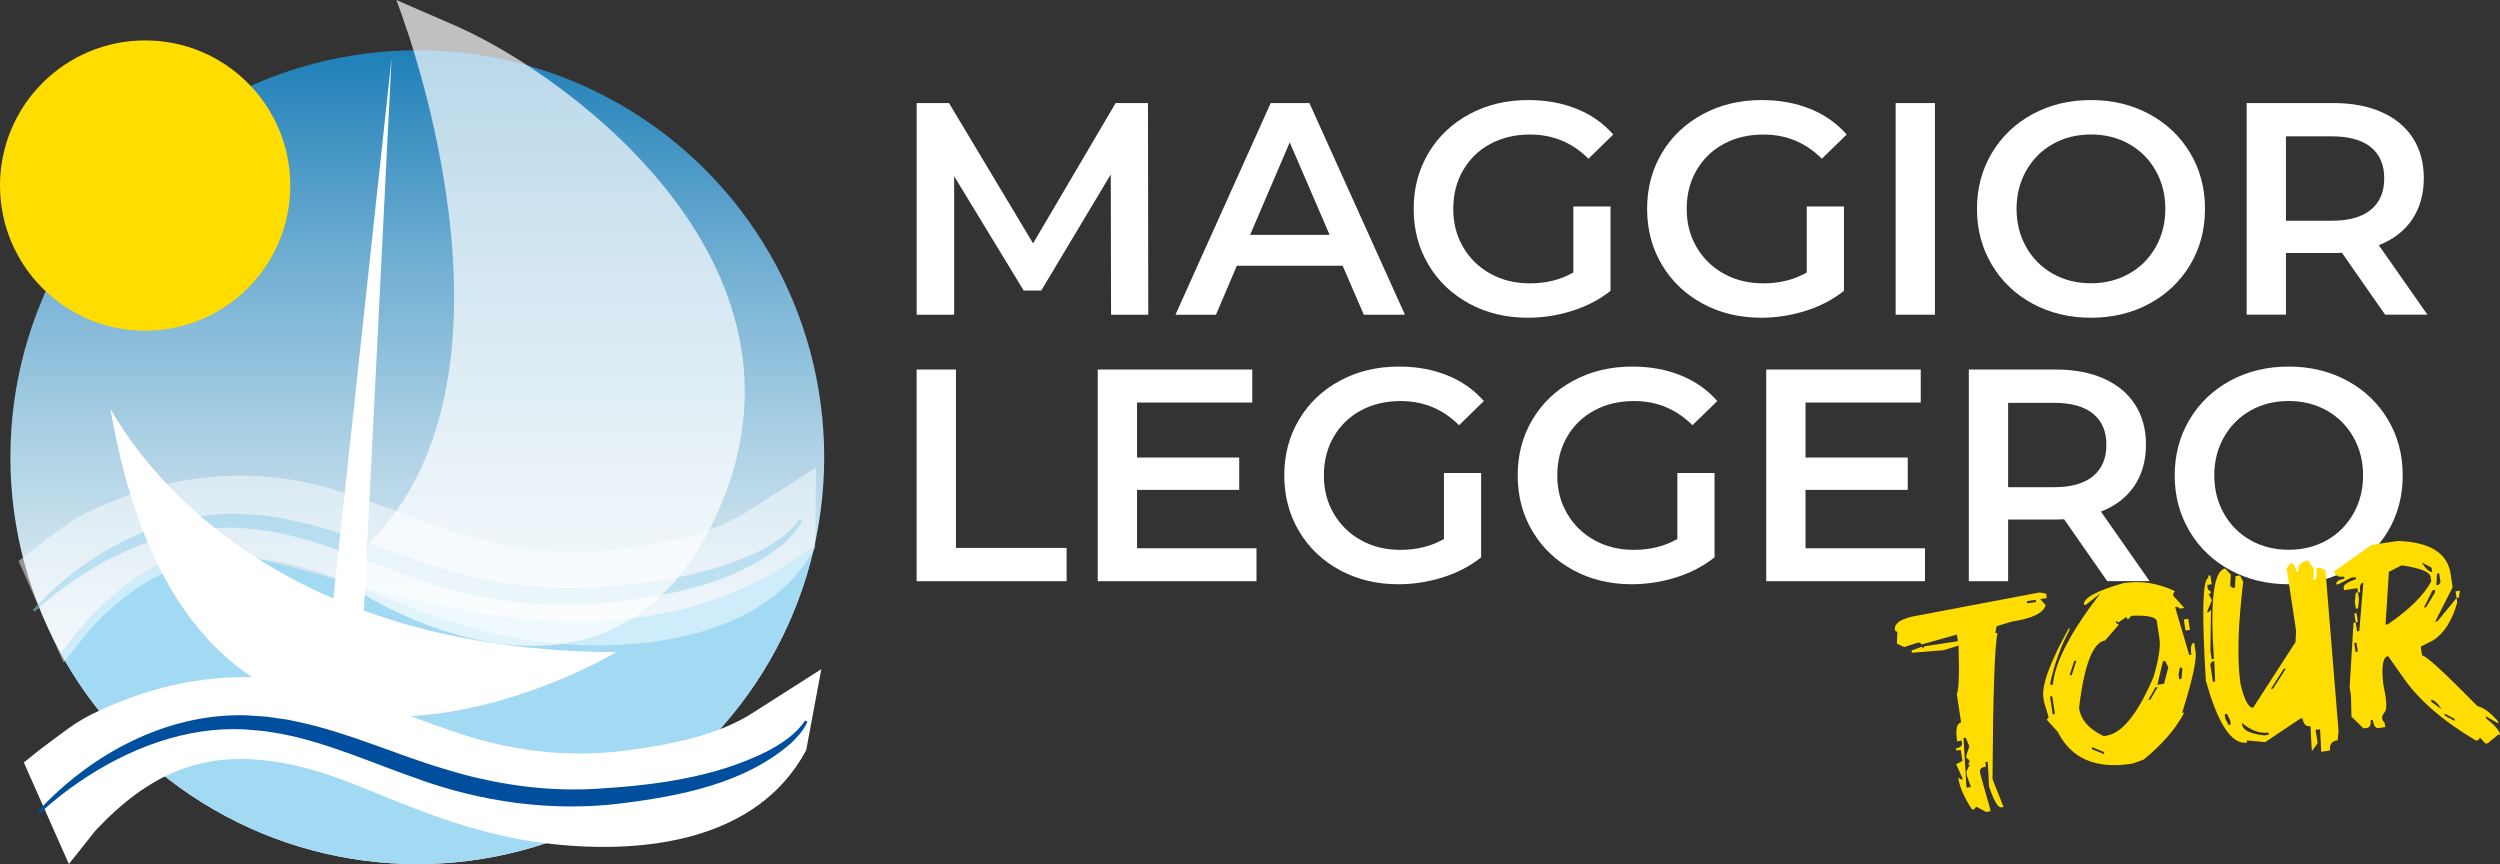
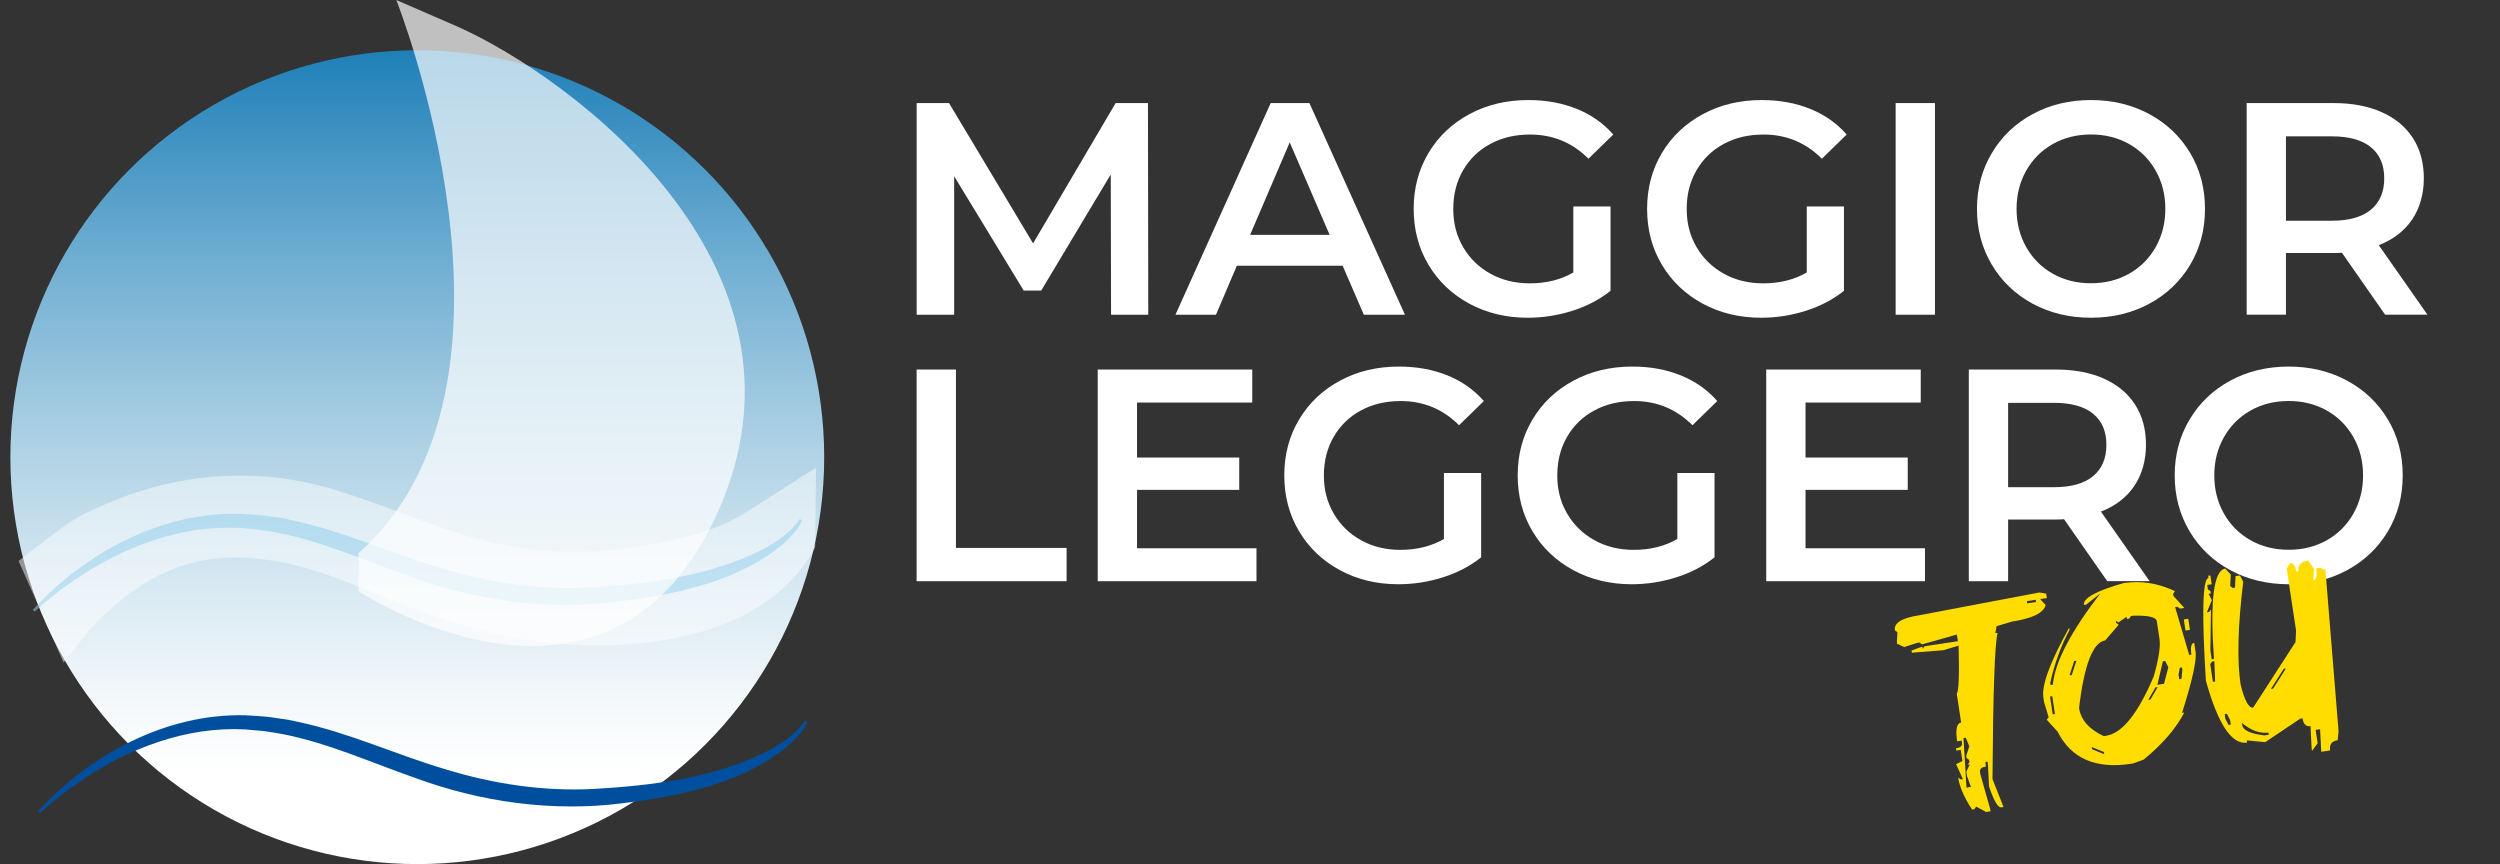
<svg xmlns="http://www.w3.org/2000/svg" id="Livello_2" data-name="Livello 2" viewBox="0 0 937.66 324.09">
  <rect x="0" y="0" width="937.66" height="324.09" fill="#333333" stroke="none" />
  <defs>
    <style>
      .cls-1, .cls-2 {
        fill: #fff;
      }

      .cls-3 {
        clip-path: url(#clippath-2);
      }

      .cls-4 {
        fill: #004f9f;
      }

      .cls-5 {
        opacity: .48;
      }

      .cls-6 {
        fill: #a2daf3;
      }

      .cls-7 {
        fill: #fd0;
      }

      .cls-8 {
        clip-path: url(#clippath);
      }

      .cls-9 {
        fill: none;
      }

      .cls-2 {
        opacity: .69;
      }

      .cls-10 {
        fill: url(#Sfumatura_senza_nome_204);
      }
    </style>
    <linearGradient id="Sfumatura_senza_nome_204" data-name="Sfumatura senza nome 204" x1="156.51" y1="324.09" x2="156.51" y2="18.85" gradientUnits="userSpaceOnUse">
      <stop offset=".11" stop-color="#fff" />
      <stop offset=".19" stop-color="#f5f9fb" />
      <stop offset=".33" stop-color="#daeaf3" />
      <stop offset=".51" stop-color="#afd2e5" />
      <stop offset=".73" stop-color="#73b0d3" />
      <stop offset=".97" stop-color="#2885bb" />
      <stop offset="1" stop-color="#1e80b8" />
    </linearGradient>
    <clipPath id="clippath">
      <circle class="cls-9" cx="156.51" cy="171.47" r="152.62" />
    </clipPath>
    <clipPath id="clippath-2">
      <circle class="cls-9" cx="156.51" cy="171.47" r="152.62" />
    </clipPath>
  </defs>
  <g id="Livello_1-2" data-name="Livello 1">
    <g>
      <g>
        <g>
          <circle class="cls-10" cx="156.51" cy="171.47" r="152.62" />
          <g class="cls-8">
-             <path class="cls-6" d="m9.86,265.43s30.32-60.15,71.59-58.16c41.26,1.99,140.69,57.07,220.23-.05,79.54-57.12,84.51,20.93,84.51,20.93l-166.04,120.31-167.04-6.42-43.25-76.6Z" />
-           </g>
+             </g>
        </g>
        <g class="cls-5">
          <path class="cls-1" d="m306.07,175.42s-.33,29.91-.33,29.91c-18.34,34.26-66.31,39.42-100.66,35.66-17.4-1.81-35.12-6.99-50.79-13.06-19.76-7.42-35.83-15.91-55.85-18.17-24.9-3.1-44.49,4.69-64.71,26.31,0,0-9.86,12.43-9.86,12.43-.03.09,0-.05,0,0l-16.9-38.09,6.13-4.92c12.34-9.05,13.83-11.2,27.93-17.02,27.62-11.69,58.55-13.5,87.25-3.87,13.46,4.11,25.38,9.28,36.99,13.22,22.74,8.16,44.93,11.23,68.68,7.95,15.93-2.11,33.72-5.59,46.99-14.34" />
          <path class="cls-6" d="m12.27,228.71c19.75-21.42,48.21-36.8,77.9-36,2.94.23,7.02.33,9.87.8,1.04.15,5.22.76,6.12.89.71.15,2.86.61,3.62.78,18.94,3.99,36.79,12.3,55.27,17.77,18.05,5.56,37.08,8.41,55.96,7.37,21.96-1.29,44.61-4.1,64.48-13.96,5.44-2.88,11.02-6.45,14.45-11.65,0,0,.92.39.92.39-1.3,3.1-3.67,5.59-5.98,7.92-17.37,15.26-41.54,19.93-63.78,22.73-25.96,3.26-52.79-.5-77.25-9.5-16.8-5.87-32.62-13.1-49.91-16.5-1.4-.21-5.54-.98-6.96-1.13-1.67-.15-5.34-.46-7.01-.61-22.18-1.2-43.84,7.15-61.98,19.51-5.27,3.57-10.34,7.54-14.98,11.89l-.73-.68h0Z" />
        </g>
-         <path class="cls-1" d="m308.05,250.98s-5.68,30.4-5.68,30.4c-18.34,34.26-60.97,38.94-95.32,35.18-17.4-1.81-35.12-6.99-50.79-13.06-19.76-7.42-35.83-15.91-55.85-18.17-24.9-3.1-44.49,4.69-64.71,26.31,0,0-9.86,12.43-9.86,12.43-.03.09,0-.05,0,0l-16.9-38.09,6.13-4.92c12.34-9.05,13.83-11.2,27.93-17.02,27.62-11.69,58.55-13.5,87.25-3.87,13.46,4.11,25.38,9.28,36.99,13.22,22.74,8.16,44.93,11.23,68.68,7.95,15.93-2.11,33.72-5.59,46.99-14.34" />
        <path class="cls-4" d="m14.26,304.28c19.75-21.42,48.21-36.8,77.9-36,2.94.23,7.02.33,9.87.8,1.04.15,5.22.76,6.12.89.71.15,2.86.61,3.62.78,18.94,3.99,36.79,12.3,55.27,17.77,18.05,5.56,37.08,8.41,55.96,7.37,21.96-1.29,44.61-4.1,64.48-13.96,5.44-2.88,11.02-6.45,14.45-11.65,0,0,.92.39.92.39-1.3,3.1-3.67,5.59-5.98,7.92-17.37,15.26-41.54,19.93-63.78,22.73-25.96,3.26-52.79-.5-77.25-9.5-16.8-5.87-32.62-13.1-49.91-16.5-1.4-.21-5.54-.98-6.96-1.13-1.67-.15-5.34-.46-7.01-.61-22.18-1.2-43.84,7.15-61.98,19.51-5.27,3.57-10.34,7.54-14.98,11.89l-.73-.68h0Z" />
-         <circle class="cls-7" cx="54.44" cy="69.6" r="54.44" />
        <g class="cls-3">
-           <path class="cls-1" d="m136.48,229.04l10.38-207.13-21.85,202.57c-51.3-22.09-75.24-56.39-83.59-71.16,31.71,186.25,189.74,91.27,189.74,91.27-38.22-.12-69.4-6.32-94.69-15.55Z" />
-         </g>
+           </g>
        <path class="cls-2" d="m148.64,0s57.17,144.04-14.17,207.49v14.23s90.35,59.85,132.49-24.86C314.19,101.91,214,28.83,171.6,9.98L148.64,0Z" />
      </g>
      <g>
        <path class="cls-1" d="m416.72,118.04l-.11-52.62-26.08,43.55h-6.58l-26.08-42.87v51.94h-14.06V38.66h12.13l31.53,52.62,30.96-52.62h12.13l.11,79.38h-13.95Z" />
        <path class="cls-1" d="m503.58,99.67h-39.69l-7.82,18.37h-15.2l35.72-79.38h14.52l35.83,79.38h-15.42l-7.94-18.37Zm-4.88-11.57l-14.97-34.7-14.86,34.7h29.82Z" />
        <path class="cls-1" d="m590.1,77.44h13.95v31.64c-4.08,3.25-8.84,5.75-14.29,7.48s-11.04,2.61-16.78,2.61c-8.09,0-15.39-1.76-21.89-5.27-6.5-3.52-11.61-8.37-15.31-14.57-3.71-6.2-5.56-13.19-5.56-20.98s1.85-14.78,5.56-20.98c3.7-6.2,8.83-11.06,15.37-14.57,6.54-3.52,13.89-5.27,22.06-5.27,6.65,0,12.7,1.1,18.14,3.29,5.44,2.19,10.02,5.41,13.72,9.64l-9.3,9.07c-6.05-6.05-13.34-9.07-21.89-9.07-5.6,0-10.57,1.17-14.91,3.52-4.35,2.34-7.75,5.63-10.21,9.87-2.46,4.23-3.69,9.07-3.69,14.52s1.23,10.06,3.69,14.29c2.46,4.23,5.86,7.56,10.21,9.98,4.35,2.42,9.28,3.63,14.8,3.63,6.2,0,11.64-1.36,16.33-4.08v-24.72Z" />
        <path class="cls-1" d="m677.65,77.44h13.95v31.64c-4.08,3.25-8.84,5.75-14.29,7.48s-11.04,2.61-16.78,2.61c-8.09,0-15.39-1.76-21.89-5.27-6.5-3.52-11.61-8.37-15.31-14.57-3.71-6.2-5.56-13.19-5.56-20.98s1.85-14.78,5.56-20.98c3.7-6.2,8.83-11.06,15.37-14.57,6.54-3.52,13.89-5.27,22.06-5.27,6.65,0,12.7,1.1,18.14,3.29,5.44,2.19,10.02,5.41,13.72,9.64l-9.3,9.07c-6.05-6.05-13.34-9.07-21.89-9.07-5.6,0-10.57,1.17-14.91,3.52-4.35,2.34-7.75,5.63-10.21,9.87-2.46,4.23-3.69,9.07-3.69,14.52s1.23,10.06,3.69,14.29c2.46,4.23,5.86,7.56,10.21,9.98,4.35,2.42,9.28,3.63,14.8,3.63,6.2,0,11.64-1.36,16.33-4.08v-24.72Z" />
        <path class="cls-1" d="m710.99,38.66h14.74v79.38h-14.74V38.66Z" />
        <path class="cls-1" d="m762.36,113.9c-6.5-3.52-11.61-8.39-15.31-14.63-3.71-6.24-5.56-13.21-5.56-20.92s1.85-14.69,5.56-20.92c3.7-6.24,8.81-11.11,15.31-14.63,6.5-3.52,13.8-5.27,21.89-5.27s15.38,1.76,21.89,5.27c6.5,3.52,11.6,8.37,15.31,14.57,3.7,6.2,5.56,13.19,5.56,20.98s-1.85,14.78-5.56,20.98c-3.71,6.2-8.81,11.06-15.31,14.57-6.5,3.52-13.8,5.27-21.89,5.27s-15.39-1.76-21.89-5.27Zm36.17-11.23c4.23-2.38,7.56-5.71,9.98-9.98,2.42-4.27,3.63-9.05,3.63-14.35s-1.21-10.07-3.63-14.35c-2.42-4.27-5.75-7.6-9.98-9.98-4.23-2.38-9-3.57-14.29-3.57s-10.06,1.19-14.29,3.57c-4.23,2.38-7.56,5.71-9.98,9.98-2.42,4.27-3.63,9.05-3.63,14.35s1.21,10.08,3.63,14.35c2.42,4.27,5.75,7.6,9.98,9.98,4.23,2.38,9,3.57,14.29,3.57s10.05-1.19,14.29-3.57Z" />
        <path class="cls-1" d="m894.58,118.04l-16.22-23.25c-.68.08-1.7.11-3.06.11h-17.92v23.13h-14.74V38.66h32.66c6.88,0,12.87,1.13,17.97,3.4,5.1,2.27,9.02,5.52,11.74,9.75,2.72,4.23,4.08,9.26,4.08,15.08s-1.46,11.11-4.37,15.42c-2.91,4.31-7.09,7.52-12.53,9.64l18.26,26.08h-15.88Zm-5.33-62.82c-3.33-2.72-8.2-4.08-14.63-4.08h-17.24v31.64h17.24c6.42,0,11.3-1.38,14.63-4.14,3.33-2.76,4.99-6.67,4.99-11.74s-1.66-8.96-4.99-11.68Z" />
        <path class="cls-1" d="m343.8,138.61h14.74v66.91h41.5v12.47h-56.25v-79.38Z" />
        <path class="cls-1" d="m471.26,205.63v12.36h-59.54v-79.38h57.95v12.36h-43.21v20.64h38.33v12.13h-38.33v21.89h44.79Z" />
        <path class="cls-1" d="m541.57,177.4h13.95v31.64c-4.08,3.25-8.84,5.75-14.29,7.48s-11.04,2.61-16.78,2.61c-8.09,0-15.39-1.76-21.89-5.27-6.5-3.52-11.61-8.37-15.31-14.57-3.71-6.2-5.56-13.19-5.56-20.98s1.85-14.78,5.56-20.98c3.7-6.2,8.83-11.06,15.37-14.57,6.54-3.52,13.89-5.27,22.06-5.27,6.65,0,12.7,1.1,18.14,3.29,5.44,2.19,10.02,5.41,13.72,9.64l-9.3,9.07c-6.05-6.05-13.34-9.07-21.89-9.07-5.6,0-10.57,1.17-14.91,3.52-4.35,2.34-7.75,5.63-10.21,9.87-2.46,4.23-3.69,9.07-3.69,14.52s1.23,10.06,3.69,14.29c2.46,4.23,5.86,7.56,10.21,9.98,4.35,2.42,9.28,3.63,14.8,3.63,6.2,0,11.64-1.36,16.33-4.08v-24.72Z" />
        <path class="cls-1" d="m629.11,177.4h13.95v31.64c-4.08,3.25-8.84,5.75-14.29,7.48s-11.04,2.61-16.78,2.61c-8.09,0-15.39-1.76-21.89-5.27-6.5-3.52-11.61-8.37-15.31-14.57-3.71-6.2-5.56-13.19-5.56-20.98s1.85-14.78,5.56-20.98c3.7-6.2,8.83-11.06,15.37-14.57,6.54-3.52,13.89-5.27,22.06-5.27,6.65,0,12.7,1.1,18.14,3.29,5.44,2.19,10.02,5.41,13.72,9.64l-9.3,9.07c-6.05-6.05-13.34-9.07-21.89-9.07-5.6,0-10.57,1.17-14.91,3.52-4.35,2.34-7.75,5.63-10.21,9.87-2.46,4.23-3.69,9.07-3.69,14.52s1.23,10.06,3.69,14.29c2.46,4.23,5.86,7.56,10.21,9.98,4.35,2.42,9.28,3.63,14.8,3.63,6.2,0,11.64-1.36,16.33-4.08v-24.72Z" />
        <path class="cls-1" d="m721.99,205.63v12.36h-59.54v-79.38h57.95v12.36h-43.21v20.64h38.33v12.13h-38.33v21.89h44.79Z" />
        <path class="cls-1" d="m790.37,217.99l-16.22-23.25c-.68.08-1.7.11-3.06.11h-17.92v23.13h-14.74v-79.38h32.66c6.88,0,12.87,1.13,17.97,3.4,5.1,2.27,9.02,5.52,11.74,9.75,2.72,4.23,4.08,9.26,4.08,15.08s-1.46,11.11-4.37,15.42c-2.91,4.31-7.09,7.52-12.53,9.64l18.26,26.08h-15.88Zm-5.33-62.82c-3.33-2.72-8.2-4.08-14.63-4.08h-17.24v31.64h17.24c6.42,0,11.3-1.38,14.63-4.14,3.33-2.76,4.99-6.67,4.99-11.74s-1.66-8.96-4.99-11.68Z" />
        <path class="cls-1" d="m836.52,213.86c-6.5-3.52-11.61-8.39-15.31-14.63-3.71-6.24-5.56-13.21-5.56-20.92s1.85-14.69,5.56-20.92c3.7-6.24,8.81-11.11,15.31-14.63,6.5-3.52,13.8-5.27,21.89-5.27s15.38,1.76,21.89,5.27c6.5,3.52,11.6,8.37,15.31,14.57,3.7,6.2,5.56,13.19,5.56,20.98s-1.85,14.78-5.56,20.98c-3.71,6.2-8.81,11.06-15.31,14.57-6.5,3.52-13.8,5.27-21.89,5.27s-15.39-1.76-21.89-5.27Zm36.17-11.23c4.23-2.38,7.56-5.71,9.98-9.98,2.42-4.27,3.63-9.05,3.63-14.35s-1.21-10.07-3.63-14.35c-2.42-4.27-5.75-7.6-9.98-9.98-4.23-2.38-9-3.57-14.29-3.57s-10.06,1.19-14.29,3.57c-4.23,2.38-7.56,5.71-9.98,9.98-2.42,4.27-3.63,9.05-3.63,14.35s1.21,10.08,3.63,14.35c2.42,4.27,5.75,7.6,9.98,9.98,4.23,2.38,9,3.57,14.29,3.57s10.05-1.19,14.29-3.57Z" />
      </g>
      <g>
        <path class="cls-7" d="m764.82,222.2l2.63.45.25,1.67-2.5.38,2.05,2.25c-.79,2.96-5.02,5.03-12.7,6.19l-5.71,1.72-.45,2.63.83-.13c-1.07,4.21-1.7,22.49-1.91,54.86l4.14,10.46-.83.13c-1.24.19-2.78-2.42-4.6-7.83l-.43-8.46-.13-.83-.83.13.25,1.67c-1.67.25-2.42.94-2.25,2.05l.13.83,3.69,13.08.13.83-1.67.25-3.71-1.99-.71.96-.83.13c-2.95-4.47-4.69-8.47-5.23-12l.96.71.83-.13-2.55-5.58,2.37-1.21-.63-4.17-1.67.25-.13-.83c1.67-.25,2.42-.93,2.25-2.05l-.13-.83-1.67.25c-.67-4.44-.18-6.79,1.49-7.05l-1.64-10.83c.76-.92.99-6.92.68-18.01l-5.71,1.72-11.8.94-.13-.83,4.04-1.46.13.83.71-.96,12.5-1.9-.38-2.5-13.08,3.69-.96-.71-.83.13-4.88,1.59-2.75-1.29.2-4.29-.96-.71c-.42-2.78,2.7-4.67,9.37-5.68l44.75-8.49Zm-28.38,54.61l1.12,18.59,1.67-.25-1.47-4.04-.25-1.67,1.29-2.75-.83.13.71-.96-.13-.83-.96-.71-.13-.83,1.16-3.59-1.34-3.21-.83.13Zm23.76-51.35l.13.83,3.33-.51-.13-.83-3.33.51Z" />
        <path class="cls-7" d="m796.54,218.69c6.54-.99,12.94.03,19.22,3.05l-.71.96.13.83,4.09,4.49-1.67.25-.96-.71-.83.13,5.28,17.96.83-.13c-.42-2.78-.08-4.25,1.04-4.42l.51,3.33c.48,3.14-1.21,10.78-5.05,22.93l.83-.13c-3.1,5.99-8.18,11.87-15.23,17.66l-4.04,1.46-.83.13c-13.21,2-22.34-2.01-27.4-12.04l-4.09-4.49.71-.96-1.72-5.71-.25-1.67c-.7-4.61,2.52-13.34,9.67-26.19l.13.83c-3.25,6.11-5.66,12.73-7.22,19.85l.13.83.83-.13c.79-8.45,6.73-19.86,17.83-34.25l-5.33,4.22-.83.13c-.39-2.55,4.6-5.29,14.95-8.24Zm-27.65,42.56l1.01,6.67.83-.13-1.01-6.67-.83.13Zm9.06-13.31l-1.74,5.38.83-.13,1.74-5.38-.83.13Zm16.57-14.45l-.96-.71.13.83.96.71-5.08,5.89c-4.61.7-7.87,9.15-9.79,25.36.67,4.45,3.76,7.96,9.27,10.53l.83-.13c6.08-.92,12.05-8.37,17.93-22.33,1.85-6.5,2.57-11.16,2.14-13.97l-1.01-6.67c-.23-1.54-3.18-2.23-8.84-2.07l-.83.13-.71.96-.83.13-.13-.83-3.08,2.17Zm-9.97,46.7l.13.83,4.55,1.87-.13-.83-4.55-1.87Zm23.89-22.38l-2.7,4.67.83-.13,2.7-4.67-.83.13Zm2.78-9.8l-2.07,8.84,2.5-.38,1.62-6.21-1.21-2.37-.83.13Zm6.34,2.45l-.46,2.63.25,1.67.83-.13.33-3.46-.13-.83-.83.13Zm1.51-18.13l1.67-.25.63,4.17-1.67.25-.63-4.17Z" />
        <path class="cls-7" d="m834.64,213.26l2.04,2.25-.2,4.29.96.71.83-.13.2-4.29,1.67-.25,1.21,2.37c-2.02,16.69-2.34,29.53-.98,38.52,1.48,6.03,3.06,8.92,4.72,8.66l15.88-24.58.2-4.29-3.54-23.34,1.41-1.92c1.11-.17,1.84.86,2.17,3.08l.83-.13c-.34-2.22.88-3.54,3.66-3.97l2.17,3.08-.2,4.29c1.11-.17,1.46-1.64,1.03-4.42l1.67-.25.96.71.83-.13,4.94,60.64-.33,3.46c-2.22.34-3.17,1.62-2.83,3.84l-3.33.51-.43-8.46-1.67.25.76,5-2.12,2.88-.13-.83-.43-8.46c-1.67.25-2.67-.73-3.01-2.95l-.83.13-13.16,8.82-6.92-.66.13.83c-5.75.87-10.91-6.87-15.46-23.23-1.57-25.34-1.24-38.18.98-38.52l-.13-.83.83-.13.51,3.33-1.67.25.25,1.67.96.71.13.83-.83.13,1.21,2.37-1.87,4.55.83-.13.71-.96-.22,15.38.51,3.33.83-.13c-1.52-21.94-.11-33.23,4.24-33.89Zm-4.95,34.85l-.71.96,1.01,6.67.83-.13-.3-7.63-.83.13Zm4.7,19.75l.25,1.67,1.21,2.37.83-.13-.25-1.67-1.21-2.37-.83.13Zm6.47,3.28l.13.83c.29,1.93,3.05,3.22,8.26,3.86l1.67-.25-.13-.83c-3.21.45-6.52-.75-9.92-3.61Zm15.68-20.28l-4.82,7.55.83-.13,4.82-7.55-.83.13Z" />
-         <path class="cls-7" d="m889.36,204.41l10-1.52c12,.42,18.59,4.54,19.78,12.35l.76,5-6.56,12.93.83-.13,7.2-8.76.25,1.67c-1.88,6.77-4.86,11.49-8.94,14.15l-4.75,2.42.51,3.33c1.21-.18,8.14,6.16,20.79,19.01,2.36.58,4.92,2.46,7.68,5.66l.13.83-4.67-2.7.13.83c3.22,2.52,4.95,4.53,5.18,6.04l-.83.13-3.79,3.13-.83.13-2.05-2.25-.71.96-.83.13c-12.49-7.4-21.66-15.39-27.51-23.96l-5.43-7.7c-1.96.3-2.57,3.8-1.82,10.51,1.2,5.5,1.44,8.93.71,10.28-1.43,1.59-1.5,2.97-.22,4.15l.25,1.67-2.5.38c-1.11.17-1.83-.86-2.17-3.08l-.83.13c.34,2.22-.58,3.21-2.76,2.98l-4.42-4.34-.17-7.75-.51-3.33,1.46-24.09.83-.13.51,3.33.83-.13,1.51-18.13c-1.11.17-1.5,1.36-1.16,3.59l-.84.13-.25-1.67-5,.76-.13-.83c-.17-1.11,1.37-2.2,4.62-3.26l-.13-.83-1.67.25-4.75,2.43-.83.13c-.17-1.11.86-1.83,3.08-2.17l-.13-.83c-2.22.34-3.46-.33-3.71-1.99l13.86-9.78Zm-6.36,36.77l.5,3.33.83-.13-.5-3.33-.83.13Zm.02-11.09l.83-.13.51,3.33-.83.13-.5-3.33Zm.53-7.75l.83-.13.38,2.5-.33,3.46-.83.13-.38-2.5.33-3.46Zm11.19,11.94l.83-.13c8.09-5.51,13.53-10.88,16.31-16.12l-.25-1.67c-.29-1.9-3.92-3.33-10.89-4.32l-4.75,2.43-1.26,19.8Zm13.51-23.36c1.49,2.35,2.82,3.57,3.97,3.66l-.25-1.67-3.71-2Zm4.14,10.46l-3.28,6.47.83-.13,3.41-5.63-.13-.83-.83.13Zm-.6,41.02l.13.83,3.84,2.83c-1.46-2.35-2.78-3.57-3.97-3.66Zm2.22-47.23l-.2,4.29.83-.13.71-.96-.51-3.33-.83.13Zm2.84,52.43l.13.83,3.71,1.99-.13-.83-3.71-1.99Zm4.14-45.82l1.67-.25-.45,2.63-.83.13-.38-2.5Z" />
      </g>
    </g>
  </g>
</svg>